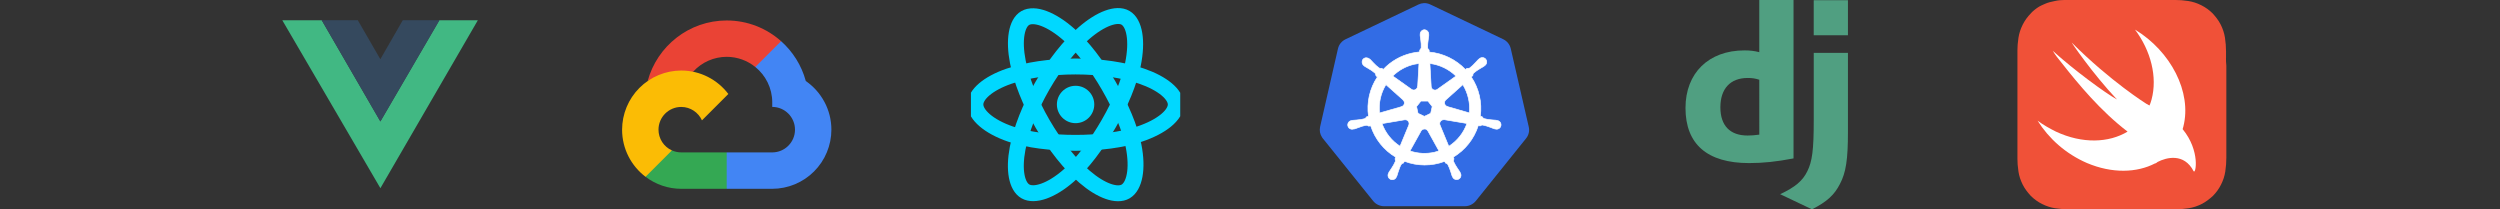
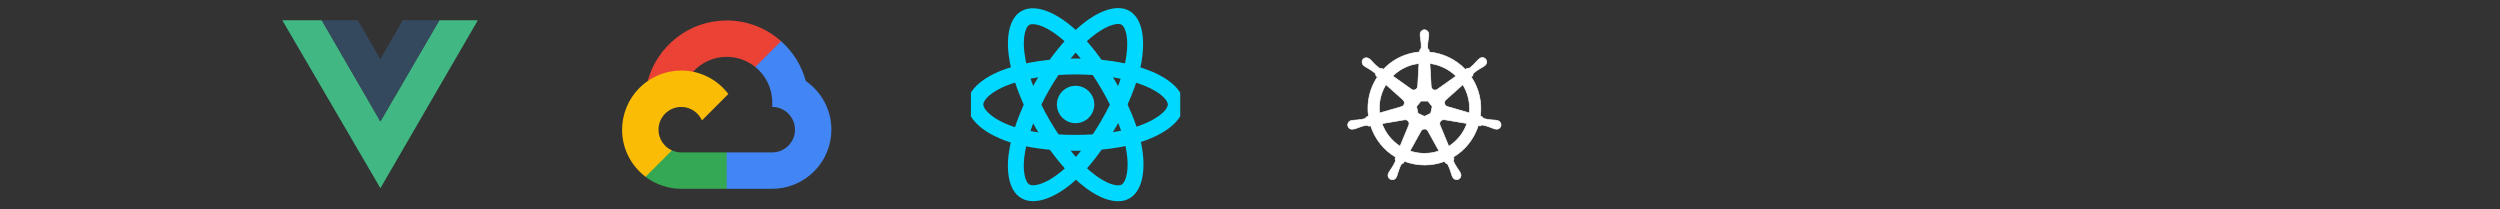
<svg xmlns="http://www.w3.org/2000/svg" width="430" height="36" viewBox="0 0 430 36" fill="none">
  <rect x="0" y="0" width="430" height="36" fill="#333333" stroke="none" />
  <path fill-rule="evenodd" clip-rule="evenodd" d="M75.552 3.485H82.19L65.428 32.369L48.556 3.485H55.345L65.428 20.873L75.552 3.485Z" fill="#41B883" />
  <path fill-rule="evenodd" clip-rule="evenodd" d="M69.278 3.479H75.592L65.419 20.904L55.329 3.479H61.543L65.419 10.187L69.278 3.479Z" fill="#35495E" />
  <path d="M129.909 11.524L131.063 11.544L134.196 8.411L134.348 7.084C131.862 4.87 128.581 3.521 124.996 3.521C118.505 3.521 113.026 7.938 111.404 13.921C111.746 13.682 112.478 13.861 112.478 13.861L118.738 12.832C118.738 12.832 119.06 12.299 119.223 12.325C119.955 11.521 120.847 10.879 121.842 10.439C122.837 10 123.912 9.773 125 9.773C126.856 9.777 128.566 10.433 129.909 11.518V11.524Z" fill="#EA4335" />
  <path d="M138.596 13.933C137.868 11.25 136.369 8.881 134.346 7.084L129.909 11.52C131.687 12.954 132.827 15.149 132.827 17.606V18.389C134.985 18.389 136.739 20.147 136.739 22.301C136.739 24.459 134.982 26.213 132.827 26.213H125.004L124.221 27V31.695L125.004 32.474H132.827C135.524 32.47 138.109 31.397 140.016 29.49C141.923 27.583 142.996 24.998 143 22.302C142.996 18.839 141.256 15.776 138.596 13.933Z" fill="#4285F4" />
  <path d="M117.173 32.479H124.992V26.212H117.173C116.617 26.213 116.068 26.093 115.563 25.863L114.434 26.209L111.301 29.342L111.026 30.399C112.792 31.746 114.951 32.475 117.172 32.474L117.173 32.479Z" fill="#34A853" />
  <path d="M117.173 12.133C114.476 12.137 111.891 13.21 109.984 15.117C108.077 17.023 107.004 19.609 107 22.305C107 25.609 108.582 28.546 111.031 30.407L115.567 25.871C114.88 25.561 114.298 25.061 113.889 24.428C113.48 23.796 113.262 23.059 113.261 22.305C113.261 20.147 115.018 18.394 117.173 18.394C118.759 18.394 120.123 19.35 120.739 20.7L125.275 16.164C123.415 13.716 120.477 12.133 117.173 12.133H117.173Z" fill="#FBBC05" />
  <g clip-path="url(#clip0_114_649)">
    <path d="M185 21.185C186.776 21.185 188.215 19.746 188.215 17.97C188.215 16.195 186.776 14.756 185 14.756C183.225 14.756 181.785 16.195 181.785 17.97C181.785 19.746 183.225 21.185 185 21.185Z" fill="#00D8FF" />
    <path fill-rule="evenodd" clip-rule="evenodd" d="M185 11.434C189.316 11.434 193.326 12.053 196.349 13.094C199.992 14.348 202.231 16.249 202.231 17.97C202.231 19.764 199.858 21.783 195.946 23.079C192.989 24.059 189.097 24.57 185 24.57C180.799 24.57 176.822 24.09 173.831 23.068C170.047 21.775 167.768 19.73 167.768 17.97C167.768 16.263 169.907 14.377 173.498 13.125C176.533 12.067 180.641 11.434 185 11.434H185Z" stroke="#00D8FF" stroke-width="2.734" />
    <path fill-rule="evenodd" clip-rule="evenodd" d="M179.31 14.721C181.467 10.982 184.006 7.818 186.418 5.719C189.324 3.19 192.09 2.2 193.581 3.059C195.134 3.955 195.698 7.02 194.866 11.056C194.238 14.108 192.737 17.734 190.69 21.284C188.591 24.922 186.188 28.128 183.809 30.208C180.799 32.84 177.888 33.792 176.364 32.913C174.885 32.061 174.32 29.266 175.029 25.529C175.628 22.372 177.133 18.497 179.31 14.721L179.31 14.721Z" stroke="#00D8FF" stroke-width="2.734" />
    <path fill-rule="evenodd" clip-rule="evenodd" d="M179.316 21.293C177.153 17.558 175.681 13.777 175.067 10.639C174.327 6.859 174.85 3.968 176.339 3.106C177.892 2.207 180.829 3.25 183.91 5.986C186.239 8.054 188.632 11.166 190.685 14.711C192.789 18.347 194.367 22.03 194.98 25.13C195.757 29.052 195.128 32.049 193.605 32.931C192.128 33.786 189.424 32.881 186.541 30.4C184.105 28.304 181.499 25.065 179.316 21.293V21.293Z" stroke="#00D8FF" stroke-width="2.734" />
  </g>
  <g clip-path="url(#clip1_114_649)">
-     <path d="M244.887 0.536C244.566 0.554 244.251 0.638 243.962 0.781L231.424 6.761C230.769 7.073 230.293 7.666 230.13 8.372L227.061 21.795C226.915 22.425 227.033 23.085 227.398 23.625C227.441 23.69 227.486 23.753 227.533 23.814L236.196 34.585C236.654 35.147 237.341 35.47 238.066 35.467H251.959C252.686 35.468 253.375 35.129 253.831 34.575L262.489 23.802C262.944 23.239 263.114 22.497 262.939 21.792L259.85 8.359C259.687 7.652 259.209 7.059 258.556 6.748L246.038 0.782C245.678 0.604 245.278 0.519 244.876 0.536H244.887Z" fill="#326CE5" />
    <path d="M245.002 5.11C244.57 5.14 244.243 5.51 244.265 5.942V6.154C244.286 6.393 244.322 6.631 244.369 6.866C244.438 7.316 244.463 7.772 244.443 8.227C244.4 8.377 244.315 8.512 244.198 8.615L244.181 8.932C243.725 8.971 243.273 9.04 242.828 9.142C240.953 9.565 239.247 10.537 237.929 11.937L237.659 11.746C237.511 11.791 237.351 11.774 237.215 11.701C236.85 11.431 236.512 11.126 236.206 10.79C236.052 10.606 235.888 10.431 235.714 10.267L235.548 10.134C235.399 10.015 235.217 9.946 235.027 9.937C234.913 9.931 234.8 9.952 234.696 9.998C234.592 10.044 234.501 10.114 234.43 10.203C234.175 10.559 234.259 11.053 234.614 11.309L234.769 11.432C234.969 11.565 235.176 11.687 235.39 11.796C235.789 12.017 236.164 12.277 236.513 12.583C236.602 12.71 236.654 12.86 236.663 13.015L236.908 13.24C235.584 15.227 235.04 17.633 235.38 19.997L235.065 20.087C234.983 20.217 234.874 20.329 234.743 20.411C234.304 20.528 233.854 20.602 233.4 20.633C233.159 20.637 232.919 20.656 232.68 20.689L232.481 20.734H232.459C232.32 20.753 232.19 20.81 232.083 20.899C231.975 20.988 231.894 21.105 231.849 21.236C231.804 21.369 231.796 21.511 231.827 21.646C231.858 21.783 231.926 21.907 232.023 22.007C232.122 22.107 232.246 22.176 232.382 22.209C232.517 22.242 232.66 22.236 232.793 22.193H232.807L233.01 22.17C233.238 22.103 233.463 22.02 233.683 21.925C234.104 21.756 234.542 21.627 234.99 21.543C235.145 21.552 235.294 21.605 235.42 21.695L235.757 21.638C236.488 23.907 238.025 25.83 240.077 27.042L239.94 27.328C240.003 27.46 240.026 27.606 240.007 27.752C239.822 28.181 239.594 28.593 239.329 28.98C239.183 29.172 239.049 29.372 238.926 29.58L238.831 29.782C238.761 29.902 238.726 30.04 238.73 30.178C238.734 30.317 238.776 30.453 238.851 30.569C238.927 30.686 239.033 30.779 239.159 30.839C239.284 30.899 239.424 30.923 239.562 30.908C239.7 30.893 239.832 30.839 239.942 30.753C240.051 30.667 240.135 30.553 240.184 30.422L240.277 30.231C240.363 30.006 240.435 29.776 240.493 29.545C240.692 29.053 240.8 28.526 241.073 28.199C241.162 28.116 241.274 28.061 241.394 28.042L241.563 27.735C243.788 28.59 246.249 28.596 248.477 27.752L248.627 28.038C248.78 28.061 248.917 28.145 249.01 28.269C249.221 28.672 249.392 29.094 249.523 29.529C249.582 29.762 249.655 29.992 249.741 30.216L249.834 30.408C249.883 30.538 249.967 30.652 250.077 30.737C250.187 30.822 250.318 30.875 250.457 30.891C250.595 30.906 250.735 30.883 250.86 30.823C250.986 30.764 251.093 30.671 251.17 30.555C251.245 30.438 251.287 30.302 251.29 30.163C251.293 30.024 251.258 29.887 251.188 29.766L251.09 29.564C250.967 29.357 250.833 29.158 250.687 28.966C250.428 28.593 250.205 28.195 250.012 27.777C249.994 27.701 249.991 27.622 250.004 27.545C250.018 27.467 250.046 27.393 250.088 27.327C250.04 27.229 249.999 27.128 249.964 27.025C252.011 25.804 253.541 23.875 254.264 21.602L254.584 21.659C254.699 21.554 254.849 21.499 255.004 21.503C255.45 21.589 255.888 21.728 256.311 21.886C256.53 21.987 256.755 22.073 256.984 22.145C257.038 22.159 257.116 22.172 257.177 22.186H257.192C257.324 22.229 257.466 22.234 257.602 22.201C257.738 22.168 257.861 22.098 257.959 21.999C258.057 21.899 258.126 21.775 258.158 21.639C258.189 21.503 258.182 21.361 258.138 21.229C258.092 21.097 258.011 20.98 257.903 20.891C257.795 20.802 257.664 20.746 257.526 20.727L257.308 20.675C257.069 20.643 256.828 20.624 256.587 20.619C256.133 20.59 255.683 20.515 255.244 20.397C255.109 20.322 254.997 20.209 254.92 20.073L254.617 19.983C254.94 17.621 254.386 15.222 253.057 13.241L253.323 12.996C253.312 12.842 253.362 12.689 253.462 12.571C253.808 12.274 254.182 12.012 254.576 11.788C254.79 11.679 254.997 11.557 255.197 11.424L255.361 11.292C255.482 11.217 255.579 11.109 255.642 10.981C255.704 10.853 255.729 10.71 255.713 10.568C255.697 10.427 255.642 10.293 255.553 10.181C255.464 10.07 255.346 9.986 255.212 9.939C255.077 9.893 254.933 9.885 254.794 9.917C254.655 9.949 254.529 10.02 254.429 10.12L254.262 10.253C254.088 10.418 253.924 10.593 253.771 10.776C253.474 11.116 253.145 11.425 252.788 11.702C252.644 11.761 252.487 11.778 252.334 11.752L252.049 11.954C250.407 10.233 248.194 9.164 245.822 8.95C245.822 8.838 245.808 8.669 245.806 8.616C245.678 8.529 245.59 8.395 245.56 8.243C245.545 7.789 245.573 7.334 245.646 6.885C245.694 6.649 245.728 6.412 245.749 6.173V5.948C245.772 5.516 245.446 5.146 245.012 5.115L245.002 5.11ZM244.064 10.921L243.839 14.851H243.822C243.811 15.094 243.668 15.301 243.449 15.418C243.229 15.535 242.969 15.5 242.774 15.357L239.551 13.074C240.576 12.066 241.863 11.365 243.266 11.05C243.53 10.993 243.795 10.951 244.062 10.921H244.064ZM245.941 10.921C247.634 11.132 249.21 11.892 250.429 13.086L247.237 15.355C247.04 15.513 246.77 15.544 246.541 15.436C246.313 15.328 246.167 15.099 246.163 14.847L245.941 10.921ZM238.381 14.552L241.328 17.182V17.199C241.511 17.359 241.591 17.607 241.537 17.845C241.483 18.082 241.301 18.27 241.068 18.334V18.345L237.286 19.433C237.099 17.729 237.484 16.011 238.382 14.551L238.381 14.552ZM251.603 14.552C252.498 16.009 252.894 17.718 252.73 19.42L248.942 18.328V18.314C248.706 18.25 248.526 18.062 248.473 17.825C248.42 17.587 248.499 17.341 248.682 17.179L251.607 14.561L251.603 14.552ZM244.398 17.387H245.604L246.341 18.323L246.073 19.493L244.99 20.014L243.904 19.493L243.649 18.323L244.398 17.387ZM248.261 20.58C248.312 20.574 248.374 20.574 248.413 20.58L252.314 21.238C251.751 22.858 250.641 24.241 249.192 25.167L247.684 21.518C247.643 21.42 247.625 21.314 247.634 21.207C247.642 21.102 247.676 20.999 247.732 20.909C247.788 20.819 247.865 20.743 247.956 20.689C248.048 20.634 248.151 20.603 248.257 20.596L248.261 20.58ZM241.711 20.596C241.931 20.6 242.135 20.713 242.255 20.898C242.375 21.082 242.395 21.314 242.308 21.517V21.531L240.809 25.152C239.375 24.233 238.286 22.866 237.707 21.262L241.573 20.607C241.616 20.602 241.66 20.602 241.704 20.607L241.711 20.596ZM244.978 22.172C245.1 22.168 245.222 22.198 245.329 22.259C245.435 22.32 245.523 22.41 245.582 22.518H245.596L247.502 25.957L246.74 26.182C245.339 26.503 243.875 26.427 242.513 25.964L244.425 22.525C244.541 22.322 244.755 22.198 244.988 22.193L244.978 22.172Z" fill="white" stroke="white" stroke-width="0.11" />
  </g>
-   <path d="M302.595 0H308.487V27.247C305.468 27.821 303.256 28.05 300.837 28.05C293.651 28.05 289.905 24.801 289.905 18.57C289.905 12.569 293.881 8.67 300.035 8.67C300.991 8.67 301.722 8.746 302.596 8.976L302.595 0ZM302.595 13.715C301.907 13.486 301.334 13.41 300.607 13.41C297.626 13.41 295.905 15.245 295.905 18.456C295.905 21.59 297.549 23.31 300.574 23.31C301.223 23.31 301.758 23.272 302.599 23.158L302.595 13.715ZM317.846 9.09V22.736C317.846 27.439 317.502 29.693 316.47 31.642C315.514 33.515 314.253 34.7 311.654 36L306.187 33.401C308.786 32.178 310.048 31.108 310.856 29.464C311.697 27.776 311.964 25.832 311.964 20.711V9.09H317.846ZM311.959 0.032H317.846V6.071H311.959V0.032Z" fill="#509F81" />
  <g clip-path="url(#clip2_114_649)">
    <path d="M382.878 9.956V8.856C382.878 8.067 382.817 7.278 382.695 6.489C382.574 5.7 382.331 4.971 381.967 4.242C381.602 3.514 381.117 2.907 380.57 2.3C380.001 1.734 379.345 1.263 378.627 0.904C377.899 0.539 377.17 0.297 376.381 0.175C375.592 0.053 374.803 -0.007 374.014 -0.007H355.194C354.587 -0.007 353.98 0.053 353.434 0.175C352.827 0.297 352.28 0.418 351.735 0.661C351.553 0.722 351.37 0.843 351.188 0.904C350.64 1.146 350.156 1.511 349.73 1.876C349.608 1.998 349.426 2.118 349.298 2.308C348.733 2.877 348.261 3.533 347.902 4.25C347.538 4.979 347.295 5.708 347.174 6.497C347.052 7.286 346.991 8.075 346.991 8.864V27.138C346.991 27.927 347.052 28.716 347.174 29.505C347.295 30.294 347.538 31.023 347.902 31.751C348.266 32.48 348.752 33.087 349.299 33.694C349.868 34.26 350.524 34.731 351.242 35.09C351.97 35.454 352.699 35.697 353.488 35.819C354.277 35.94 355.066 36.001 355.855 36.001H374.068C374.857 36.001 375.646 35.94 376.435 35.819C377.224 35.697 377.953 35.454 378.681 35.09C379.41 34.726 380.017 34.24 380.624 33.693C381.19 33.124 381.661 32.468 382.02 31.751C382.384 31.022 382.627 30.293 382.749 29.504C382.87 28.715 382.931 27.926 382.931 27.137V11.292C382.87 10.806 382.87 10.381 382.87 9.956H382.878Z" fill="#F05138" />
-     <path d="M375.411 22.219C375.472 22.097 375.472 21.915 375.534 21.787C377.051 15.838 373.348 8.795 367.218 5.093C369.949 8.736 371.103 13.227 370.071 17.113C369.949 17.477 369.889 17.78 369.707 18.145C369.584 18.084 369.403 17.962 369.159 17.841C369.159 17.841 363.028 14.016 356.351 7.338C356.168 7.156 359.933 12.681 364.122 17.112C362.119 16.019 356.594 11.952 353.072 8.734C353.504 9.463 354.044 10.131 354.59 10.799C357.504 14.502 361.329 19.114 365.942 22.637C362.724 24.579 358.172 24.761 353.619 22.637C352.526 22.09 351.434 21.483 350.462 20.755C352.405 23.851 355.319 26.461 358.961 28.04C363.272 29.861 367.522 29.739 370.678 28.1H370.738C370.861 28.04 370.981 27.978 371.103 27.858C372.62 27.068 375.656 26.279 377.295 29.436C377.659 30.103 378.509 25.975 375.413 22.211L375.411 22.219Z" fill="white" />
  </g>
  <defs>
    <clipPath id="clip0_114_649">
      <rect width="36" height="36" fill="white" transform="translate(167)" />
    </clipPath>
    <clipPath id="clip1_114_649">
      <rect width="36" height="36" fill="white" transform="translate(227)" />
    </clipPath>
    <clipPath id="clip2_114_649">
-       <rect width="36" height="36" fill="white" transform="translate(347)" />
-     </clipPath>
+       </clipPath>
  </defs>
</svg>